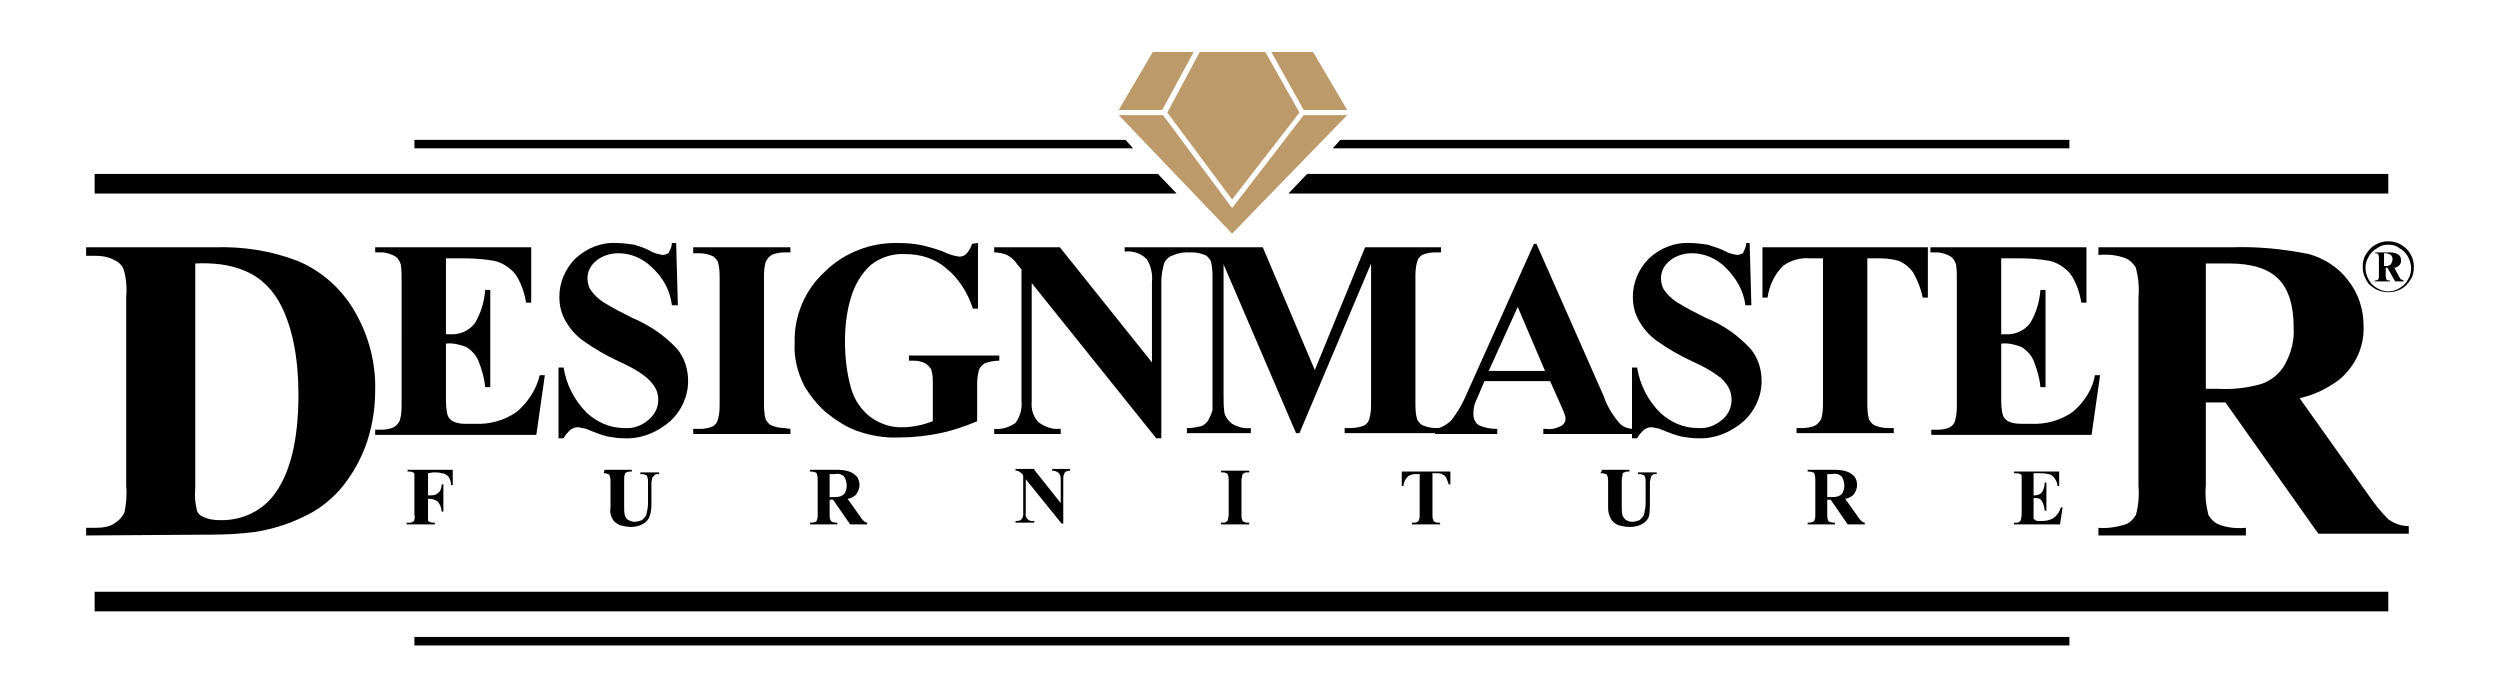
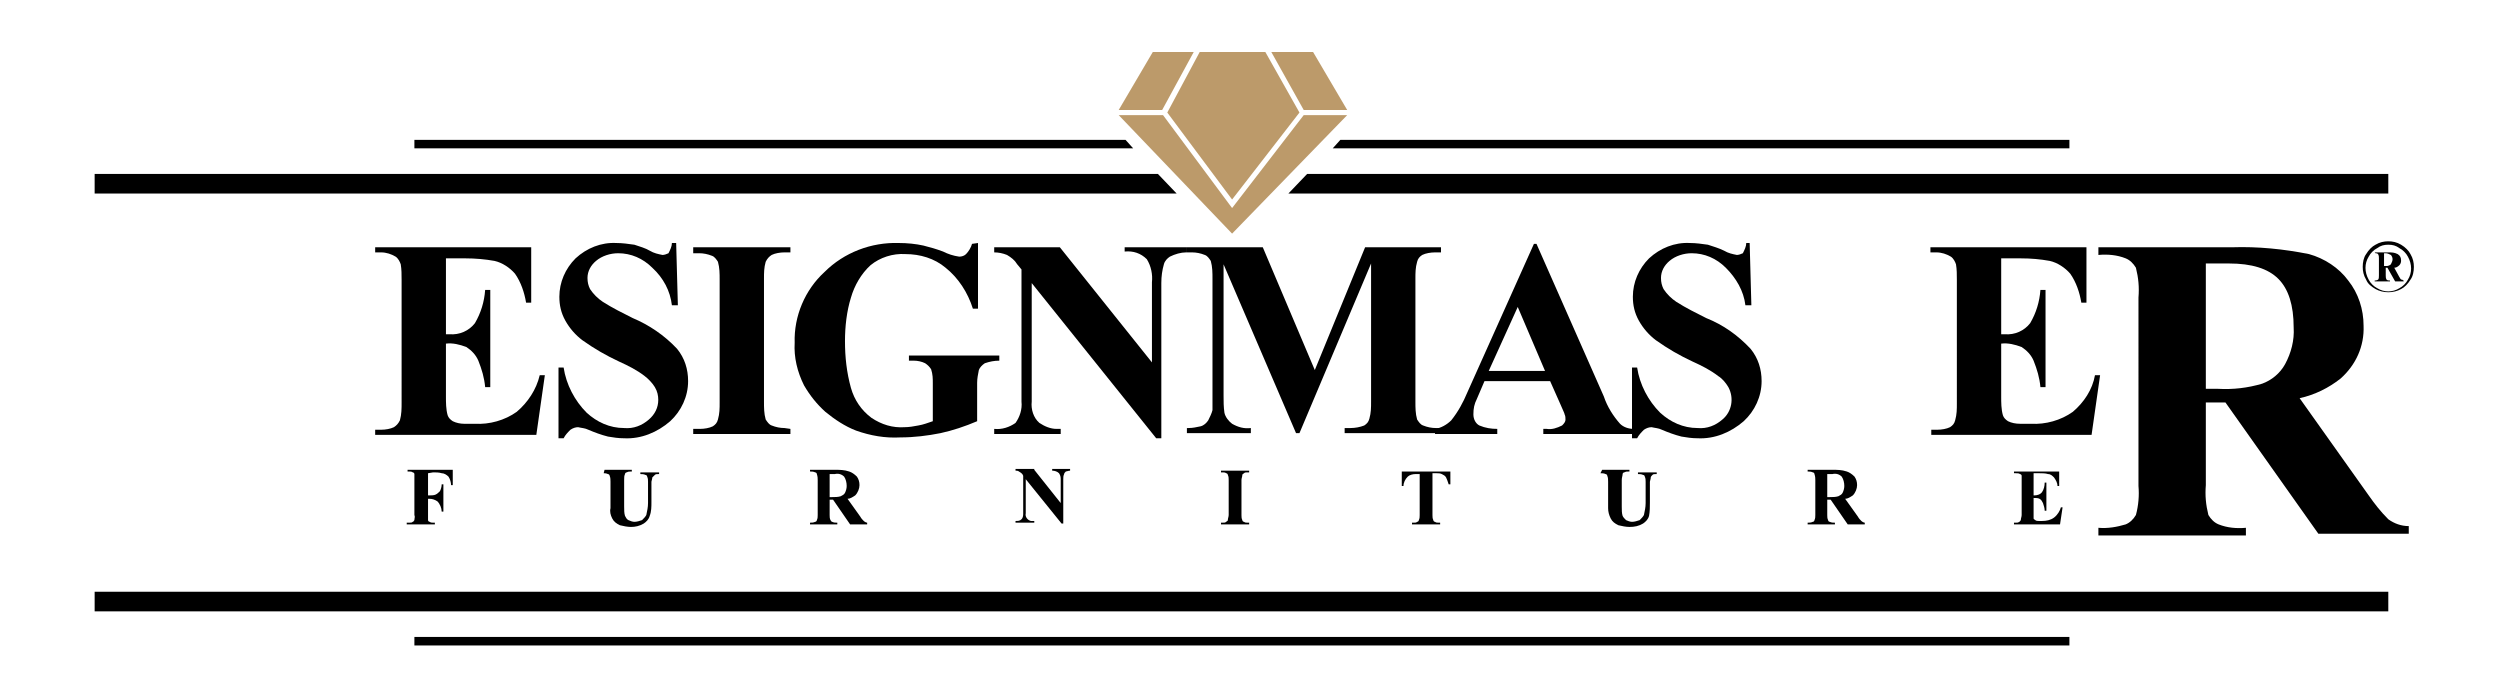
<svg xmlns="http://www.w3.org/2000/svg" version="1.1" id="Layer_1" x="0px" y="0px" viewBox="0 0 293.2 81.8" style="enable-background:new 0 0 293.2 81.8;" xml:space="preserve">
  <style type="text/css">
	.st0{fill:#BC9A6A;}
</style>
  <title>Designmaster</title>
  <g id="Layer_2_1_">
    <g id="Layer_1-2">
-       <path d="M10.1,62.8v-0.9h1.1c0.8,0,1.6-0.1,2.2-0.5c0.5-0.3,0.9-0.7,1.2-1.3c0.2-1,0.3-2.1,0.2-3.1V34.8c0.1-1.1,0-2.2-0.3-3.2    c-0.2-0.5-0.6-0.9-1.1-1.1c-0.7-0.4-1.5-0.5-2.2-0.5h-1.1V29h15.1c3.3-0.1,6.6,0.4,9.7,1.6c2.9,1.2,5.3,3.4,6.8,6.1    c1.6,2.8,2.4,6,2.3,9.2c0,2.2-0.4,4.5-1.2,6.6c-0.7,1.8-1.7,3.5-3,5c-1.2,1.3-2.6,2.4-4.2,3.1c-1.8,0.9-3.8,1.5-5.8,1.8    c-1.6,0.2-3.2,0.3-4.8,0.3L10.1,62.8z M22.9,30.9v26.4c-0.1,0.9,0,1.7,0.2,2.6c0.1,0.3,0.4,0.6,0.7,0.7c0.6,0.3,1.3,0.4,1.9,0.4    c2.4,0.1,4.8-0.9,6.3-2.8c2-2.5,3-6.5,3-11.9c0-4.3-0.7-7.8-2-10.4c-0.9-1.8-2.3-3.3-4.2-4.1C27,31,24.9,30.8,22.9,30.9z" />
      <path d="M52.3,30.3v8.9h0.4c1.2,0.1,2.3-0.4,3-1.3c0.7-1.2,1.1-2.5,1.2-3.9h0.6v11.4h-0.6c-0.1-1.1-0.4-2.1-0.8-3.1    c-0.3-0.7-0.8-1.2-1.4-1.6c-0.8-0.3-1.6-0.5-2.4-0.4v6.2c0,0.7,0,1.5,0.2,2.2c0.1,0.3,0.3,0.5,0.6,0.7c0.4,0.2,0.9,0.3,1.3,0.3    h1.3c1.7,0.1,3.5-0.4,4.9-1.4c1.3-1.1,2.3-2.6,2.7-4.3h0.6l-1,7H44v-0.6h0.7c0.5,0,1.1-0.1,1.5-0.3c0.3-0.2,0.5-0.4,0.7-0.8    c0.2-0.7,0.2-1.4,0.2-2.1V32.8c0-0.6,0-1.2-0.1-1.8c-0.1-0.3-0.3-0.7-0.6-0.9c-0.5-0.3-1.1-0.5-1.7-0.5H44V29h18.3v6.5h-0.6    c-0.2-1.2-0.6-2.4-1.3-3.4c-0.6-0.7-1.5-1.3-2.4-1.5c-1.1-0.2-2.3-0.3-3.4-0.3L52.3,30.3z" />
      <path d="M79.3,28.5l0.2,7.3h-0.7c-0.2-1.7-1-3.2-2.3-4.4c-1.1-1.1-2.5-1.7-4-1.7c-0.9,0-1.9,0.3-2.6,0.9c-0.6,0.5-1,1.2-1,2    c0,0.5,0.1,0.9,0.3,1.3c0.4,0.6,0.9,1.1,1.5,1.5c1.1,0.7,2.3,1.3,3.5,1.9c1.9,0.8,3.7,2,5.2,3.6c0.9,1.1,1.3,2.4,1.3,3.8    c0,1.8-0.8,3.5-2.1,4.7c-1.5,1.3-3.4,2.1-5.4,2c-0.7,0-1.3-0.1-1.9-0.2c-0.8-0.2-1.6-0.5-2.3-0.8c-0.4-0.2-0.8-0.2-1.2-0.3    c-0.3,0-0.6,0.1-0.9,0.3c-0.3,0.3-0.6,0.6-0.8,1h-0.6v-8.3h0.6c0.3,2,1.3,3.9,2.7,5.3c1.2,1.1,2.7,1.8,4.4,1.8    c1.1,0.1,2.1-0.3,2.9-1c0.7-0.6,1.1-1.4,1.1-2.3c0-0.5-0.1-1-0.4-1.5c-0.3-0.5-0.8-1-1.2-1.3c-0.9-0.7-1.9-1.2-3-1.7    c-1.5-0.7-2.9-1.5-4.3-2.5c-0.8-0.6-1.5-1.4-2-2.3c-0.5-0.9-0.7-1.8-0.7-2.8c0-1.7,0.7-3.3,1.9-4.5c1.3-1.2,3-1.9,4.8-1.8    c0.7,0,1.4,0.1,2.1,0.2c0.6,0.2,1.3,0.4,1.8,0.7c0.5,0.3,1,0.4,1.5,0.5c0.2,0,0.5-0.1,0.7-0.2c0.2-0.4,0.4-0.8,0.4-1.2L79.3,28.5z    " />
      <path d="M92.7,50.3v0.6H81.3v-0.6h0.8c0.5,0,1.1-0.1,1.5-0.3c0.3-0.2,0.5-0.4,0.6-0.8c0.2-0.7,0.2-1.3,0.2-2V32.8    c0-0.7,0-1.4-0.2-2.1c-0.2-0.3-0.4-0.6-0.7-0.7c-0.5-0.2-1-0.3-1.5-0.3h-0.7V29h11.4v0.6H92c-0.5,0-1.1,0.1-1.5,0.3    c-0.3,0.2-0.5,0.4-0.7,0.8c-0.2,0.7-0.2,1.3-0.2,2v14.4c0,0.7,0,1.4,0.2,2.1c0.2,0.3,0.4,0.6,0.7,0.7c0.5,0.2,1,0.3,1.5,0.3    L92.7,50.3z" />
      <path d="M114.7,28.5v7.7h-0.6c-0.6-1.9-1.7-3.6-3.2-4.8c-1.3-1.1-3-1.6-4.7-1.6c-1.5-0.1-3,0.4-4.1,1.3c-1.1,1-1.9,2.4-2.3,3.8    c-0.5,1.6-0.7,3.4-0.7,5.1c0,1.9,0.2,3.7,0.7,5.5c0.4,1.4,1.2,2.6,2.4,3.5c1.2,0.8,2.5,1.2,3.9,1.1c0.5,0,1.1-0.1,1.6-0.2    c0.6-0.1,1.1-0.3,1.7-0.5V45c0-0.6,0-1.1-0.2-1.7c-0.2-0.3-0.4-0.5-0.7-0.7c-0.4-0.2-0.9-0.3-1.3-0.3h-0.6v-0.6h10.6v0.6    c-0.6,0-1.1,0.1-1.7,0.3c-0.3,0.2-0.6,0.5-0.7,0.8c-0.1,0.5-0.2,1-0.2,1.5v4.5c-1.4,0.6-2.9,1.1-4.3,1.4c-1.5,0.3-3.1,0.5-4.7,0.5    c-1.8,0.1-3.5-0.2-5.2-0.8c-1.3-0.5-2.5-1.3-3.6-2.2c-1-0.9-1.8-1.9-2.5-3.1c-0.8-1.6-1.2-3.3-1.1-5c-0.1-3.1,1.2-6.2,3.5-8.3    c2.3-2.3,5.5-3.5,8.7-3.4c1,0,2,0.1,2.9,0.3c0.8,0.2,1.5,0.4,2.3,0.7c0.6,0.3,1.2,0.5,1.9,0.6c0.3,0,0.6-0.1,0.8-0.3    c0.3-0.3,0.6-0.8,0.7-1.2L114.7,28.5z" />
      <path d="M124.3,29l10.8,13.5v-9.4c0.1-0.9-0.1-1.9-0.6-2.7c-0.7-0.7-1.6-1-2.6-0.9V29h7.2v0.6c-0.6,0-1.3,0.2-1.9,0.5    c-0.3,0.2-0.6,0.5-0.7,0.9c-0.2,0.7-0.3,1.4-0.3,2.2v18.2h-0.6L121,33.2v13.9c-0.1,0.9,0.2,1.9,0.9,2.5c0.6,0.4,1.3,0.7,2,0.7h0.5    v0.6h-7.8v-0.6c0.9,0.1,1.8-0.2,2.5-0.7c0.5-0.7,0.8-1.6,0.7-2.5V31.6l-0.5-0.6c-0.3-0.5-0.7-0.8-1.2-1.1c-0.5-0.2-1-0.3-1.5-0.3    V29L124.3,29z" />
      <path d="M154.2,43.4l5.9-14.4h8.9v0.6h-0.7c-0.5,0-1.1,0.1-1.5,0.3c-0.3,0.2-0.5,0.4-0.6,0.8c-0.2,0.7-0.2,1.3-0.2,2v14.4    c0,0.7,0,1.4,0.2,2.1c0.2,0.3,0.4,0.6,0.7,0.7c0.5,0.2,1,0.3,1.5,0.3h0.7v0.6h-11.4v-0.6h0.7c0.5,0,1.1-0.1,1.6-0.3    c0.3-0.2,0.5-0.4,0.6-0.8c0.2-0.7,0.2-1.3,0.2-2V30.9l-8.4,19.9h-0.4l-8.5-19.8v15.4c0,0.7,0,1.3,0.1,2c0.1,0.5,0.5,1,0.9,1.3    c0.7,0.4,1.4,0.6,2.2,0.5v0.6h-7.5v-0.6h0.2c0.5,0,0.9-0.1,1.4-0.2c0.4-0.1,0.7-0.4,0.9-0.7c0.2-0.4,0.4-0.8,0.5-1.2    c0-0.1,0-0.7,0-1.6V32.7c0-0.7,0-1.4-0.2-2.1c-0.2-0.3-0.4-0.6-0.7-0.7c-0.5-0.2-1-0.3-1.5-0.3h-0.7V29h9L154.2,43.4z" />
      <path d="M181.8,44.7h-7.7l-0.9,2.1c-0.3,0.6-0.4,1.1-0.4,1.8c0,0.6,0.3,1.1,0.7,1.3c0.7,0.3,1.4,0.4,2.1,0.4v0.6h-7.3v-0.6    c0.7-0.1,1.4-0.5,1.9-1c0.8-1,1.4-2.1,1.9-3.3l7.8-17.4h0.3l7.9,17.9c0.4,1.2,1.1,2.3,1.9,3.2c0.4,0.4,1,0.6,1.6,0.6v0.6h-10.6    v-0.6h0.4c0.6,0.1,1.2-0.1,1.8-0.4c0.2-0.2,0.4-0.4,0.4-0.7c0-0.2,0-0.4-0.1-0.6c0-0.1-0.2-0.5-0.5-1.2L181.8,44.7z M181.2,43.5    l-3.2-7.5l-3.4,7.5H181.2z" />
      <path d="M205.2,28.5l0.2,7.3h-0.7c-0.2-1.7-1.1-3.2-2.3-4.4c-1.1-1.1-2.5-1.7-4-1.7c-0.9,0-1.9,0.3-2.6,0.9c-0.6,0.5-1,1.2-1,2    c0,0.5,0.1,0.9,0.3,1.3c0.4,0.6,0.9,1.1,1.5,1.5c1.1,0.7,2.3,1.3,3.5,1.9c2,0.8,3.7,2,5.2,3.6c0.9,1.1,1.3,2.4,1.3,3.8    c0,1.8-0.8,3.5-2.1,4.7c-1.5,1.3-3.4,2.1-5.4,2c-0.7,0-1.3-0.1-1.9-0.2c-0.8-0.2-1.6-0.5-2.3-0.8c-0.4-0.2-0.8-0.2-1.2-0.3    c-0.3,0-0.6,0.1-0.9,0.3c-0.3,0.3-0.6,0.6-0.8,1h-0.6v-8.3h0.6c0.3,2,1.3,3.9,2.7,5.3c1.2,1.1,2.7,1.8,4.4,1.8    c1.1,0.1,2.1-0.3,2.9-1c1.1-0.9,1.4-2.5,0.7-3.8c-0.3-0.5-0.7-1-1.2-1.3c-0.9-0.7-1.9-1.2-3-1.7c-1.5-0.7-2.9-1.5-4.3-2.5    c-0.8-0.6-1.5-1.4-2-2.3c-0.5-0.9-0.7-1.8-0.7-2.8c0-1.7,0.7-3.3,1.9-4.5c1.3-1.2,3-1.9,4.8-1.8c0.7,0,1.4,0.1,2.1,0.2    c0.6,0.2,1.3,0.4,1.9,0.7c0.5,0.3,1,0.4,1.5,0.5c0.2,0,0.5-0.1,0.7-0.2c0.2-0.4,0.4-0.8,0.4-1.2L205.2,28.5z" />
-       <path d="M226.1,29v5.9h-0.6c-0.2-1-0.6-2-1.1-2.9c-0.4-0.6-1-1.1-1.7-1.4c-0.7-0.2-1.4-0.3-2.1-0.3h-1.6v16.8c0,0.7,0,1.4,0.2,2.1    c0.2,0.3,0.4,0.6,0.7,0.7c0.5,0.2,1,0.3,1.5,0.3h0.7v0.6h-11.4v-0.6h0.7c0.5,0,1.1-0.1,1.5-0.3c0.3-0.2,0.5-0.4,0.7-0.8    c0.2-0.7,0.2-1.3,0.2-2V30.3h-1.5c-1.1-0.1-2.3,0.2-3.2,0.9c-1,1-1.6,2.3-1.8,3.7h-0.6V29H226.1z" />
      <path d="M234.7,30.3v8.9h0.4c1.2,0.1,2.3-0.4,3-1.3c0.7-1.2,1.1-2.5,1.2-3.9h0.6v11.4h-0.6c-0.1-1.1-0.4-2.1-0.8-3.1    c-0.3-0.7-0.8-1.2-1.4-1.6c-0.8-0.3-1.6-0.5-2.4-0.4v6.2c0,0.7,0,1.5,0.2,2.2c0.1,0.3,0.3,0.5,0.6,0.7c0.4,0.2,0.9,0.3,1.4,0.3    h1.3c1.7,0.1,3.5-0.4,4.9-1.4c1.3-1.1,2.3-2.6,2.6-4.3h0.6l-1,7h-18.8v-0.6h0.7c0.5,0,1.1-0.1,1.5-0.3c0.3-0.2,0.5-0.4,0.6-0.8    c0.2-0.7,0.2-1.3,0.2-2V32.8c0-0.6,0-1.2-0.1-1.8c-0.1-0.3-0.3-0.7-0.6-0.9c-0.5-0.3-1.1-0.5-1.7-0.5h-0.7V29h18.3v6.5h-0.6    c-0.2-1.2-0.6-2.4-1.3-3.4c-0.6-0.7-1.5-1.3-2.4-1.5c-1.1-0.2-2.2-0.3-3.4-0.3L234.7,30.3z" />
      <path d="M280.1,28.3c0.5,0,1,0.1,1.5,0.4c0.5,0.3,0.9,0.7,1.1,1.1c0.3,0.5,0.4,1,0.4,1.5c0,0.5-0.1,1.1-0.4,1.5    c-0.3,0.5-0.7,0.9-1.1,1.1c-0.9,0.5-2.1,0.5-3,0c-0.5-0.3-0.9-0.6-1.1-1.1c-0.3-0.5-0.4-1-0.4-1.5c0-0.5,0.1-1.1,0.4-1.5    c0.3-0.5,0.7-0.9,1.1-1.1C279.1,28.4,279.6,28.3,280.1,28.3z M280.1,28.7c-0.5,0-0.9,0.1-1.3,0.4c-0.4,0.2-0.8,0.6-1,1    c-0.5,0.8-0.5,1.8,0,2.7c0.2,0.4,0.6,0.8,1,1c0.8,0.5,1.8,0.5,2.6,0c0.4-0.2,0.8-0.6,1-1c0.5-0.8,0.5-1.8,0-2.7    c-0.2-0.4-0.6-0.8-1-1C281,28.8,280.6,28.7,280.1,28.7z M278.5,29.6h1.6c0.4,0,0.7,0,1.1,0.2c0.3,0.2,0.4,0.4,0.4,0.8    c0,0.2-0.1,0.4-0.2,0.5c-0.2,0.2-0.4,0.3-0.6,0.3l0.6,1.1c0.1,0.1,0.1,0.3,0.3,0.3c0.1,0,0.1,0.1,0.2,0.1V33h-1l-0.9-1.6h-0.2v0.9    c0,0.2,0,0.3,0.1,0.5c0.1,0.1,0.3,0.1,0.4,0.1V33h-1.8v-0.1c0.1,0,0.2,0,0.4-0.1c0.1-0.1,0.1-0.3,0.1-0.5v-2c0-0.2,0-0.3-0.1-0.5    c-0.1-0.1-0.2-0.1-0.3-0.1L278.5,29.6z M279.7,31.2h0.2c0.2,0,0.4-0.1,0.5-0.2c0.1-0.2,0.2-0.4,0.2-0.6c0-0.2-0.1-0.4-0.2-0.5    c-0.2-0.1-0.4-0.2-0.6-0.2h-0.2V31.2z" />
      <path d="M50.2,55.5v2.6h0.2c0.2,0,0.5,0,0.7-0.1c0.2-0.1,0.3-0.2,0.5-0.4c0.1-0.2,0.2-0.5,0.2-0.8h0.2v3.2h-0.2    c0-0.4-0.2-0.9-0.5-1.2c-0.3-0.2-0.6-0.3-0.9-0.3h-0.2v1.9c0,0.2,0,0.4,0,0.6c0,0.1,0.1,0.2,0.2,0.2c0.1,0.1,0.3,0.1,0.4,0.1h0.2    v0.2h-3.3v-0.2H48c0.2,0,0.3,0,0.4-0.1c0.1,0,0.1-0.1,0.2-0.2c0-0.2,0.1-0.4,0-0.6v-4.2c0-0.2,0-0.4,0-0.6c0-0.1-0.1-0.2-0.2-0.2    c-0.1-0.1-0.3-0.1-0.4-0.1h-0.2v-0.2h5.3v1.8h-0.2c0-0.3-0.1-0.7-0.3-1c-0.2-0.2-0.5-0.4-0.8-0.4c-0.3-0.1-0.7-0.1-1-0.1    L50.2,55.5z" />
      <path d="M70.9,55.1h3.2v0.2H74c-0.2,0-0.3,0-0.5,0.1c-0.1,0-0.2,0.1-0.2,0.2c-0.1,0.2-0.1,0.4-0.1,0.7v3.1c0,0.4,0,0.8,0.1,1.1    c0.1,0.2,0.2,0.4,0.4,0.5c0.2,0.1,0.5,0.2,0.7,0.2c0.3,0,0.6-0.1,0.9-0.2c0.2-0.2,0.4-0.4,0.5-0.6c0.1-0.5,0.2-0.9,0.2-1.4v-2.5    c0-0.2,0-0.4-0.1-0.6c0-0.1-0.1-0.2-0.2-0.2c-0.2-0.1-0.4-0.1-0.6-0.1v-0.2h2.2v0.2h-0.1c-0.2,0-0.3,0-0.4,0.1    c-0.1,0.1-0.2,0.2-0.3,0.3c0,0.2-0.1,0.4-0.1,0.5v2.4c0,0.5,0,1.1-0.2,1.6c-0.1,0.4-0.4,0.7-0.7,0.9c-0.5,0.3-1,0.4-1.5,0.4    c-0.4,0-0.9-0.1-1.3-0.2c-0.4-0.2-0.7-0.4-0.9-0.8c-0.2-0.4-0.3-0.8-0.2-1.2v-3.1c0-0.2,0-0.5-0.1-0.7c0-0.1-0.1-0.2-0.2-0.2    c-0.2-0.1-0.4-0.1-0.5-0.1L70.9,55.1z" />
      <path d="M97.3,58.6v1.8c0,0.2,0,0.4,0.1,0.6c0.1,0.1,0.1,0.2,0.2,0.2c0.2,0.1,0.4,0.1,0.6,0.1v0.2H95v-0.2c0.2,0,0.4,0,0.6-0.1    c0.1,0,0.2-0.1,0.2-0.2c0.1-0.2,0.1-0.4,0.1-0.6v-4.1c0-0.2,0-0.4-0.1-0.7c0-0.1-0.1-0.2-0.2-0.2c-0.2-0.1-0.4-0.1-0.6-0.1v-0.2    h2.9c0.6,0,1.1,0,1.7,0.2c0.3,0.1,0.6,0.3,0.9,0.6c0.2,0.3,0.3,0.6,0.3,1c0,0.4-0.2,0.9-0.5,1.2c-0.3,0.2-0.6,0.4-0.9,0.4l1.5,2.1    c0.1,0.2,0.3,0.4,0.4,0.5c0.1,0.1,0.3,0.2,0.4,0.2v0.2h-2l-2-2.9L97.3,58.6z M97.3,55.5v2.8h0.3c0.3,0,0.7,0,1-0.1    c0.2-0.1,0.4-0.2,0.5-0.4c0.1-0.2,0.2-0.5,0.2-0.8c0-0.4-0.1-0.8-0.3-1.1c-0.3-0.3-0.7-0.4-1.1-0.3H97.3z" />
      <path d="M121.3,55.1l3.1,3.9v-2.7c0-0.3,0-0.5-0.2-0.8c-0.2-0.2-0.5-0.3-0.8-0.3v-0.2h2.1v0.2c-0.2,0-0.4,0.1-0.5,0.1    c-0.1,0.1-0.2,0.2-0.2,0.3c-0.1,0.2-0.1,0.4-0.1,0.6v5.2h-0.2l-4.2-5.2v4c-0.1,0.4,0.2,0.8,0.6,0.9c0.1,0,0.1,0,0.2,0h0.2v0.2    h-2.2v-0.2c0.3,0,0.5,0,0.7-0.2c0.2-0.2,0.2-0.5,0.2-0.7v-4.4l-0.1-0.2c-0.1-0.1-0.2-0.2-0.4-0.3c-0.1-0.1-0.3-0.1-0.4-0.1v-0.2    H121.3z" />
      <path d="M146.5,61.3v0.2h-3.3v-0.2h0.2c0.2,0,0.3,0,0.4-0.1c0.1-0.1,0.2-0.1,0.2-0.2c0-0.2,0.1-0.4,0.1-0.6v-4.1    c0-0.2,0-0.4-0.1-0.6c0-0.1-0.1-0.2-0.2-0.2c-0.1-0.1-0.3-0.1-0.4-0.1h-0.2v-0.2h3.3v0.2h-0.2c-0.2,0-0.3,0-0.4,0.1    c-0.1,0.1-0.2,0.1-0.2,0.2c0,0.2-0.1,0.4-0.1,0.6v4.1c0,0.2,0,0.4,0.1,0.6c0,0.1,0.1,0.2,0.2,0.2c0.1,0.1,0.3,0.1,0.4,0.1    L146.5,61.3z" />
      <path d="M170.1,55.1v1.7h-0.2c-0.1-0.3-0.2-0.6-0.3-0.8c-0.1-0.2-0.3-0.3-0.5-0.4c-0.2-0.1-0.4-0.1-0.6-0.1H168v4.9    c0,0.2,0,0.4,0.1,0.6c0,0.1,0.1,0.2,0.2,0.2c0.1,0.1,0.3,0.1,0.4,0.1h0.2v0.2h-3.3v-0.2h0.2c0.2,0,0.3,0,0.4-0.1    c0.1,0,0.2-0.1,0.2-0.2c0.1-0.2,0.1-0.4,0.1-0.6v-4.8H166c-0.3,0-0.7,0.1-0.9,0.3c-0.3,0.3-0.5,0.7-0.5,1.1h-0.2v-1.7H170.1z" />
      <path d="M187.9,55.1h3.2v0.2H191c-0.2,0-0.3,0-0.5,0.1c-0.1,0-0.2,0.1-0.2,0.2c0,0.2-0.1,0.4-0.1,0.7v3.1c0,0.4,0,0.8,0.1,1.1    c0.1,0.2,0.2,0.3,0.4,0.5c0.2,0.1,0.5,0.2,0.7,0.2c0.3,0,0.6-0.1,0.9-0.2c0.2-0.2,0.4-0.4,0.5-0.6c0.1-0.5,0.2-0.9,0.2-1.4v-2.5    c0-0.2,0-0.4-0.1-0.6c0-0.1-0.1-0.2-0.2-0.2c-0.2-0.1-0.4-0.1-0.6-0.1v-0.2h2.2v0.2h-0.1c-0.2,0-0.3,0-0.4,0.1    c-0.1,0.1-0.2,0.2-0.2,0.3c0,0.2-0.1,0.4-0.1,0.5v2.4c0,0.5,0,1.1-0.1,1.6c-0.1,0.4-0.4,0.7-0.7,0.9c-0.5,0.3-1,0.4-1.6,0.4    c-0.4,0-0.9-0.1-1.3-0.2c-0.4-0.2-0.7-0.4-0.9-0.8c-0.2-0.4-0.3-0.8-0.3-1.2v-3.1c0-0.2,0-0.5-0.1-0.7c0-0.1-0.1-0.2-0.2-0.2    c-0.2-0.1-0.4-0.1-0.6-0.1L187.9,55.1z" />
      <path d="M214.3,58.6v1.8c0,0.2,0,0.4,0.1,0.6c0,0.1,0.1,0.2,0.2,0.2c0.2,0.1,0.4,0.1,0.6,0.1v0.2H212v-0.2c0.2,0,0.4,0,0.6-0.1    c0.1,0,0.2-0.1,0.2-0.2c0.1-0.2,0.1-0.4,0.1-0.6v-4.1c0-0.2,0-0.4-0.1-0.7c0-0.1-0.1-0.2-0.2-0.2c-0.2-0.1-0.4-0.1-0.6-0.1v-0.2    h2.9c0.6,0,1.1,0,1.7,0.2c0.3,0.1,0.6,0.3,0.9,0.6c0.2,0.3,0.3,0.6,0.3,1c0,0.4-0.2,0.9-0.5,1.2c-0.3,0.2-0.6,0.4-0.9,0.4l1.5,2.1    c0.1,0.2,0.3,0.4,0.4,0.5c0.1,0.1,0.3,0.2,0.4,0.2v0.2h-2l-2-2.9L214.3,58.6z M214.3,55.5v2.8h0.3c0.3,0,0.7,0,1-0.1    c0.2-0.1,0.4-0.2,0.5-0.4c0.1-0.2,0.2-0.5,0.2-0.8c0-0.4-0.1-0.8-0.3-1.1c-0.3-0.3-0.7-0.4-1.1-0.3H214.3z" />
      <path d="M238.5,55.5v2.6h0.1c0.3,0,0.7-0.1,0.9-0.4c0.2-0.3,0.3-0.7,0.3-1.1h0.2v3.3h-0.2c0-0.3-0.1-0.6-0.2-0.9    c-0.1-0.2-0.2-0.4-0.4-0.5c-0.2-0.1-0.4-0.1-0.7-0.1v1.8c0,0.2,0,0.4,0,0.6c0,0.1,0.1,0.1,0.2,0.2c0.1,0.1,0.3,0.1,0.4,0.1h0.4    c0.5,0,1-0.1,1.4-0.4c0.4-0.3,0.7-0.8,0.8-1.2h0.2l-0.3,2h-5.4v-0.2h0.2c0.2,0,0.3,0,0.4-0.1c0.1,0,0.1-0.1,0.2-0.2    c0-0.2,0.1-0.4,0.1-0.6v-4.1c0-0.2,0-0.4,0-0.5c0-0.1-0.1-0.2-0.2-0.2c-0.1-0.1-0.3-0.1-0.5-0.1h-0.2v-0.2h5.3V57h-0.2    c0-0.4-0.2-0.7-0.4-1c-0.2-0.2-0.4-0.4-0.7-0.4c-0.3-0.1-0.7-0.1-1-0.1L238.5,55.5z" />
      <path d="M258.7,47.4v9.5c-0.1,1.2,0,2.3,0.3,3.5c0.3,0.5,0.7,0.9,1.2,1.1c1,0.4,2.1,0.5,3.2,0.4v0.9h-17.3v-0.9    c1.1,0.1,2.2-0.1,3.2-0.4c0.5-0.2,0.9-0.6,1.2-1.1c0.3-1.1,0.4-2.3,0.3-3.4V34.9c0.1-1.2,0-2.3-0.3-3.5c-0.3-0.5-0.7-0.9-1.2-1.1    c-1-0.4-2.1-0.5-3.2-0.4V29h15.7c3-0.1,6,0.2,9,0.8c1.8,0.5,3.5,1.6,4.6,3.1c1.2,1.5,1.8,3.4,1.8,5.3c0.1,2.4-0.9,4.6-2.7,6.2    c-1.4,1.1-3,1.9-4.8,2.3l8.1,11.4c0.7,1,1.4,1.9,2.3,2.8c0.7,0.5,1.5,0.8,2.4,0.8v0.9h-10.6l-10.9-15.4H258.7z M258.7,30.8v14.8    h1.4c1.8,0.1,3.5-0.1,5.2-0.6c1.1-0.4,2.1-1.2,2.7-2.3c0.7-1.3,1.1-2.8,1-4.3c0-2.6-0.6-4.5-1.8-5.7c-1.2-1.2-3.1-1.8-5.8-1.8    H258.7z" />
      <rect x="11.1" y="69.4" width="269" height="2.3" />
      <rect x="48.6" y="74.7" width="194.1" height="1" />
      <polygon class="st0" points="136.9,13.2 144.5,23.4 152.4,13.2 148.4,6.1 140.7,6.1   " />
      <polygon class="st0" points="152.9,12.9 158,12.9 154,6.1 149.1,6.1   " />
      <polygon class="st0" points="136.3,12.9 140,6.1 135.2,6.1 131.2,12.9   " />
      <polygon class="st0" points="152.9,13.5 144.5,24.4 136.4,13.5 131.2,13.5 144.5,27.4 158,13.5   " />
      <polygon points="135.8,20.4 11.1,20.4 11.1,22.7 138,22.7   " />
      <polygon points="153.3,20.4 151.1,22.7 280.1,22.7 280.1,20.4   " />
      <polygon points="157.2,16.4 156.3,17.4 242.7,17.4 242.7,16.4   " />
      <polygon points="132,16.4 48.6,16.4 48.6,17.4 132.9,17.4   " />
    </g>
  </g>
</svg>